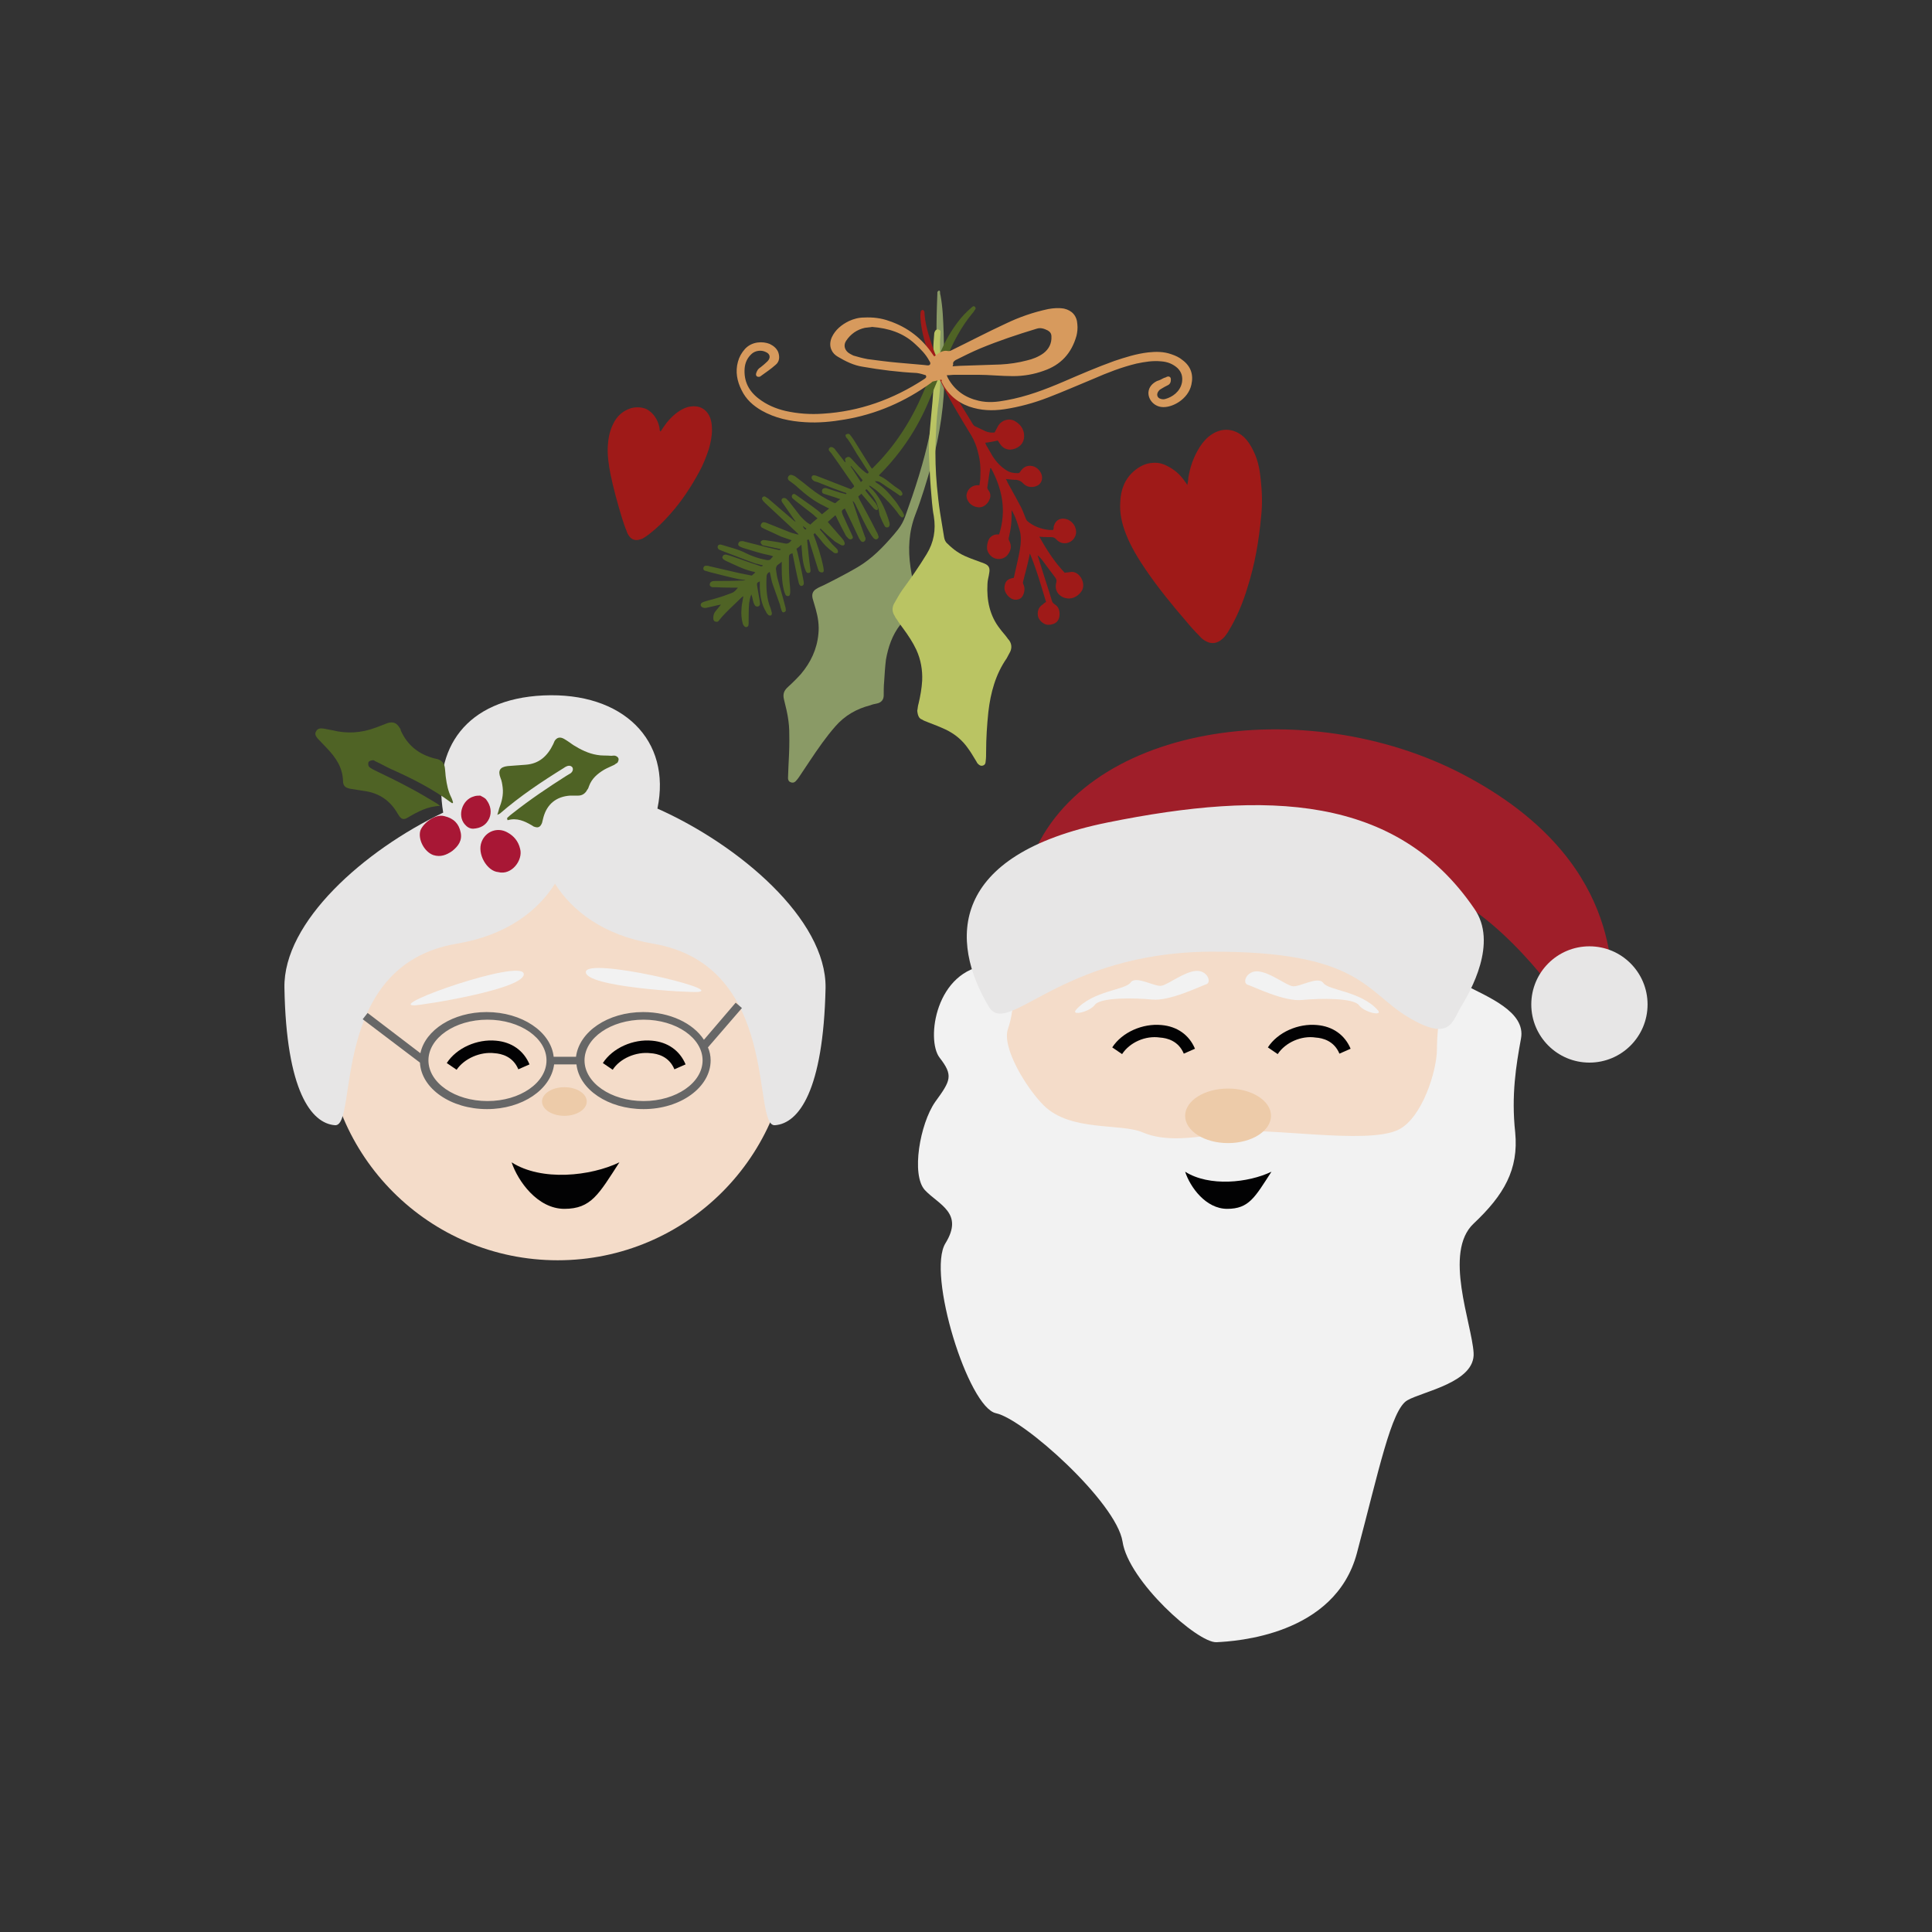
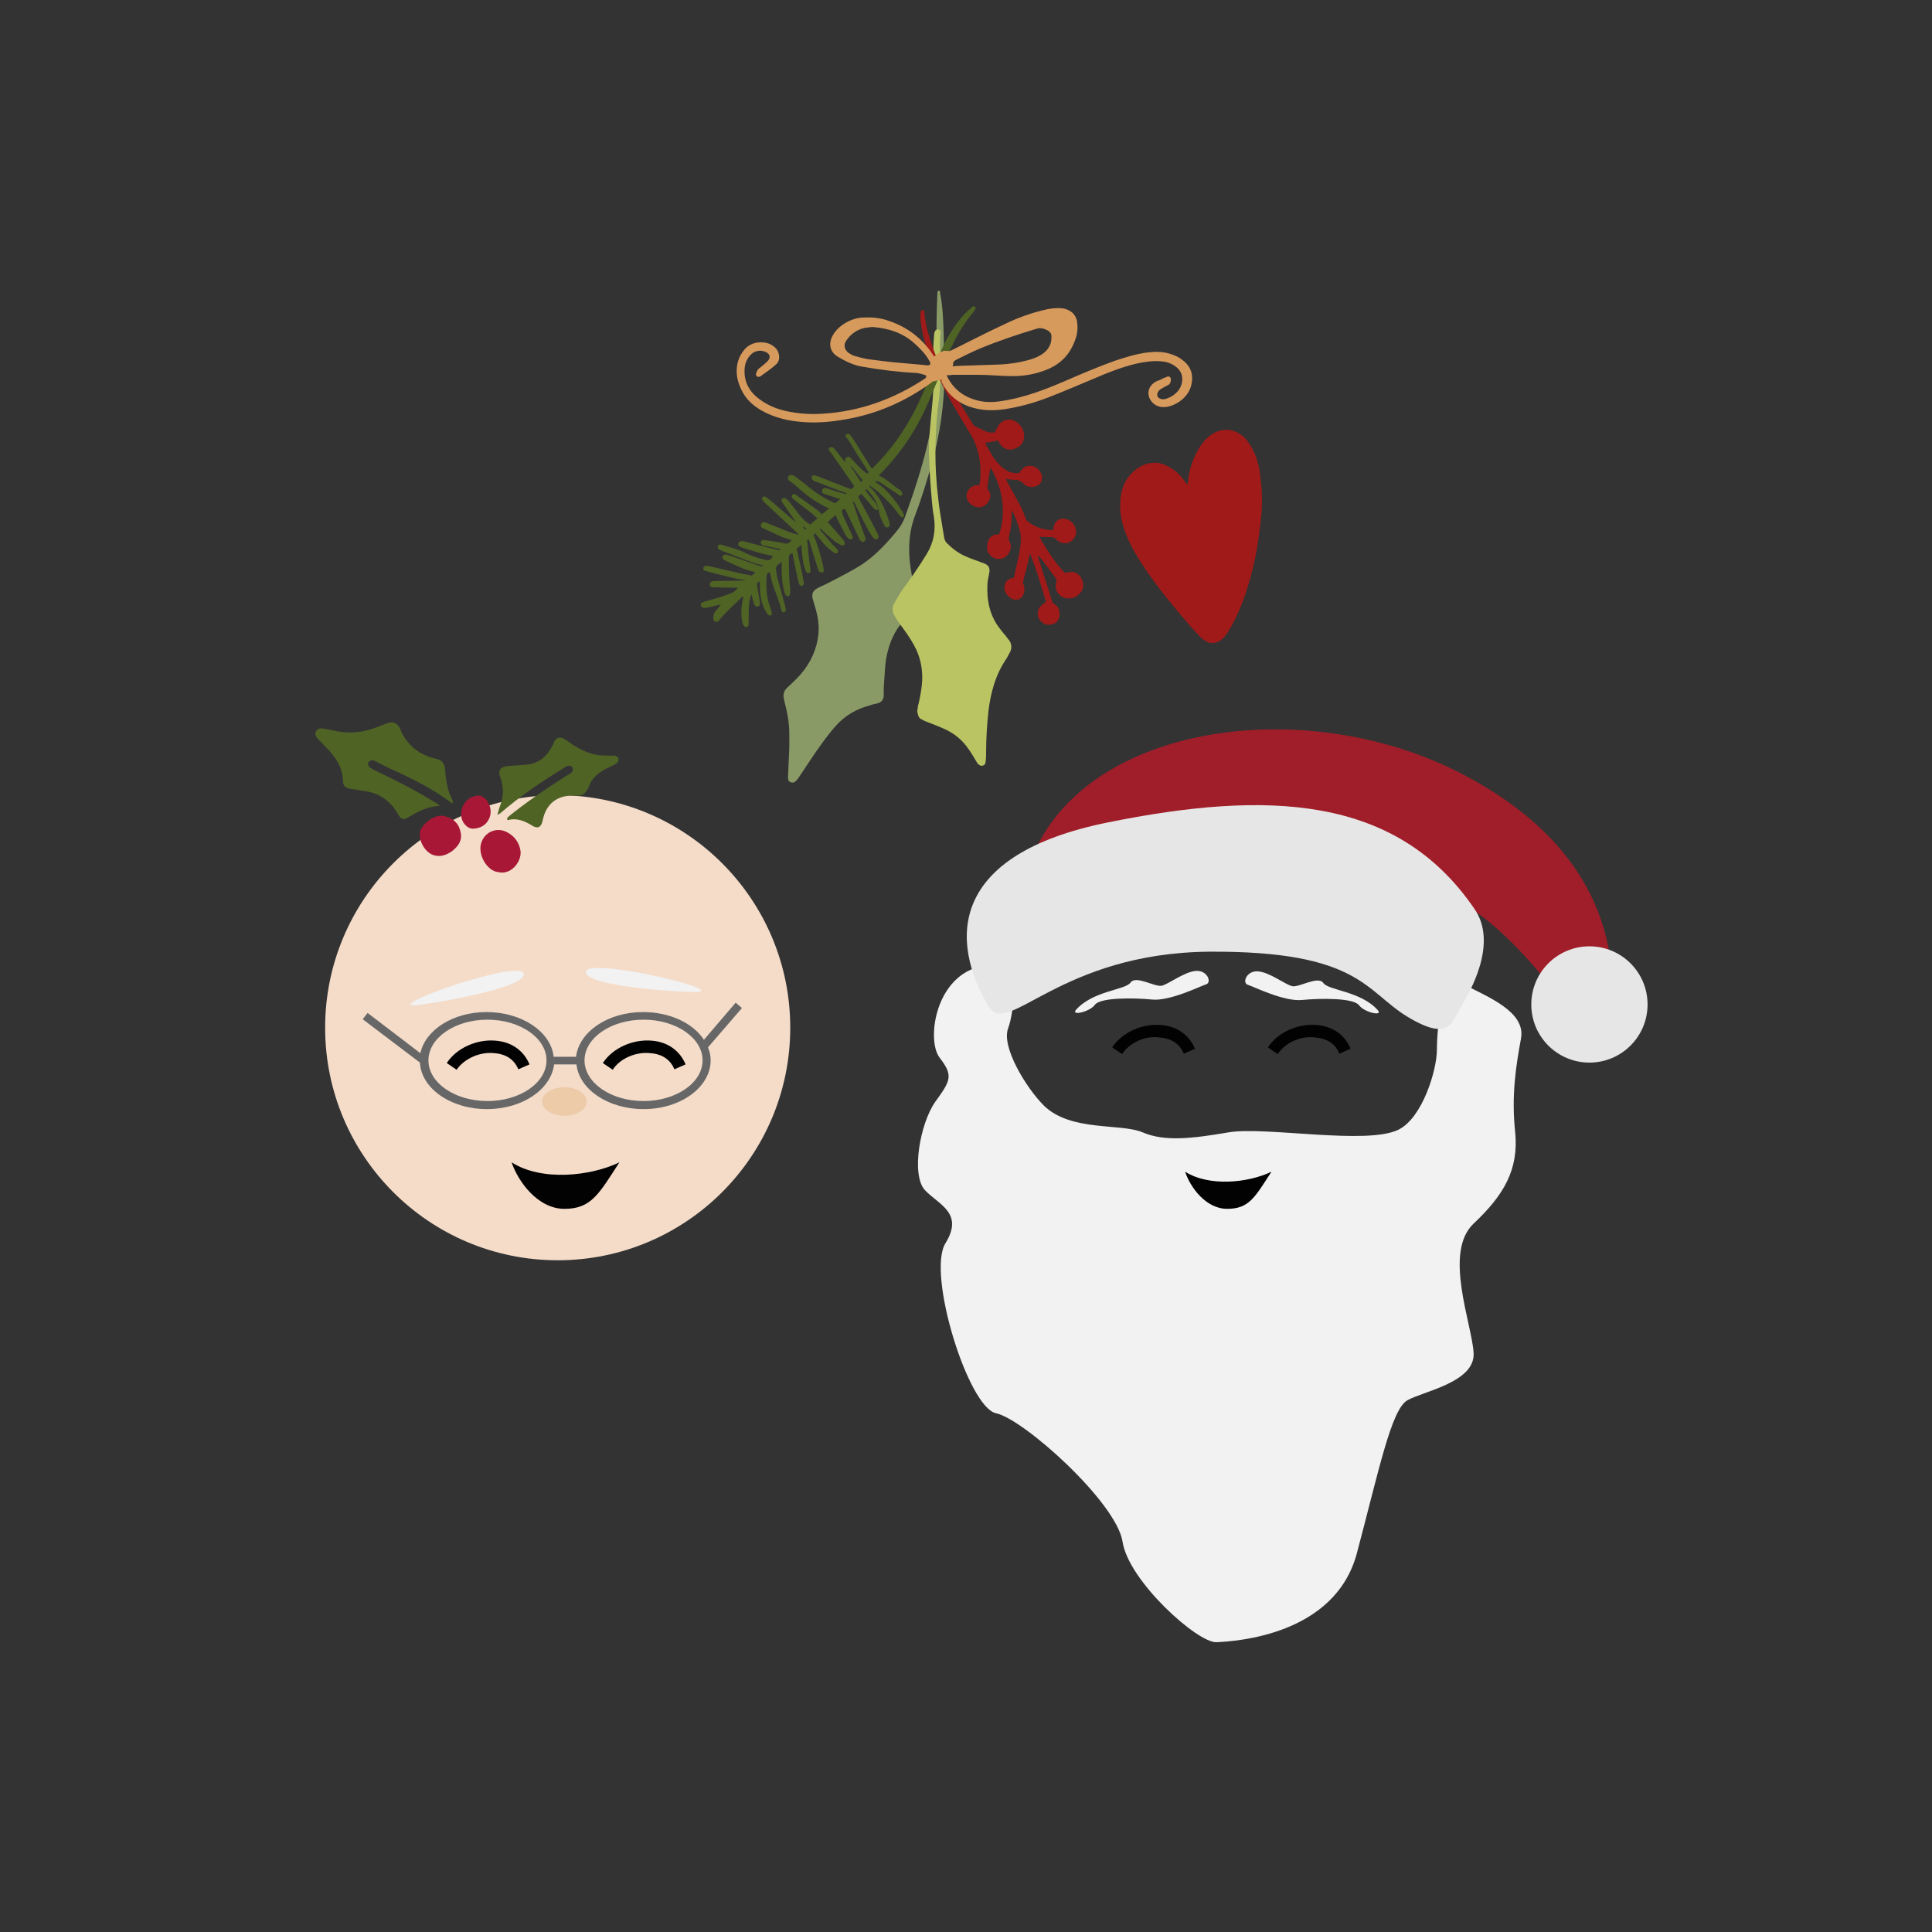
<svg xmlns="http://www.w3.org/2000/svg" id="Calque_1" x="0px" y="0px" viewBox="0 0 432 432" style="enable-background:new 0 0 432 432;" xml:space="preserve">
  <rect x="0" y="0" width="432" height="432" fill="#333333" stroke="none" />
  <style type="text/css"> .st0{fill:#066938;} .st1{fill:#9F1E29;} .st2{fill:#571419;} .st3{fill:none;} .st4{fill:#C68448;} .st5{fill:#8C633A;} .st6{fill:#D79A5D;} .st7{fill:#A5C0DF;} .st8{fill:#36502D;} .st9{fill:#C8261D;} .st10{fill:#808181;} .st11{fill:#519C37;} .st12{fill:#FCEE69;} .st13{fill:#EC8C37;} .st14{fill:#5877B1;} .st15{fill:#7B1523;} .st16{fill:#4F0D1C;} .st17{fill:#BF333D;} .st18{fill:#E7373D;} .st19{fill:#972021;} .st20{fill:#F2F2F2;} .st21{fill:#F3D4AA;} .st22{fill:#A67D52;} .st23{fill:#B59063;} .st24{fill:#020203;} .st25{fill:#FFFFFF;} .st26{fill:#E7E6E6;} .st27{fill:#9A9999;} .st28{fill:#B4B4B4;} .st29{fill:#C9913E;} .st30{fill:#D6A14D;} .st31{fill:#E2A1BC;} .st32{fill:#C1292E;} .st33{fill:#82171C;} .st34{fill:#CDCCCC;} .st35{fill:#D06C5D;} .st36{fill:#79986F;} .st37{fill:#DAA405;} .st38{fill:#EDCBA9;} .st39{fill:#405045;} .st40{fill:#8B2F2F;} .st41{fill:#1D2E1C;} .st42{fill:#D4BB78;} .st43{fill:#3C1014;} .st44{fill:#731633;} .st45{fill:#3F0D26;} .st46{fill:#E3EBF8;} .st47{fill:#D2DFEF;} .st48{fill:#B88E5C;} .st49{fill:#A81735;} .st50{fill:#4AA8A8;} .st51{fill:#94B947;} .st52{fill:#A8C4D3;} .st53{fill:#9F1A18;} .st54{fill:#4F6325;} .st55{fill:#BAC463;} .st56{fill:#8C694B;} .st57{fill:#8A9A66;} .st58{fill:#DDDDC3;} .st59{fill:#3F668A;} .st60{fill:#1B1B1B;} .st61{fill:#FFF0BA;} .st62{fill:#C69C6C;} .st63{fill:#603914;} .st64{fill:#114923;} .st65{fill:#961F27;} .st66{fill:#BB870E;} .st67{fill:#C51720;} .st68{fill:#449494;} .st69{fill:#417675;} .st70{fill:#ABCFAF;} .st71{fill:#66B2B0;} .st72{fill:#F9B03D;} .st73{fill:#754D24;} .st74{fill:#F6F6F6;} .st75{fill:#BA181A;} .st76{fill:#AD191C;} .st77{fill:#161515;} .st78{fill:#1E1E1C;} .st79{fill:#0E472B;} .st80{fill:#D3C29D;} .st81{fill:#CC2717;} .st82{fill:#A81916;} .st83{fill:#805129;} .st84{fill:#F39323;} .st85{fill:#B56B20;} .st86{fill:#E52629;} .st87{fill:#7B9EC7;} .st88{fill:#48515A;} .st89{fill:#DED3C6;} .st90{fill:#3B444E;} .st91{fill:#6189B1;} .st92{fill:#97B8D7;} .st93{fill:#715038;} .st94{fill:#A3282E;} .st95{fill:#110506;} .st96{fill:#F3E4D4;} .st97{fill:#F4DCC9;} .st98{fill:#676767;} .st99{fill:#E0EDF3;} .st100{fill:#90443F;} .st101{fill:#989389;} .st102{fill:#F0DABE;} .st103{fill:#4F382A;} .st104{fill:#009245;} .st105{fill:#064928;} </style>
  <g>
    <g>
      <g>
        <g>
-           <circle class="st97" cx="273.1" cy="234.5" r="52" />
          <path class="st20" d="M221.1,215.8c-11.9,1-14.1,16.7-11,20.7s2.5,5.1-1,9.9c-3.4,4.9-5.4,16.3-2.3,19.7 c3.1,3.3,8.8,5.1,4.6,11.9c-4.2,6.8,5.1,36.7,11.3,38c6.2,1.3,26.9,19.9,28.3,28.7c1.3,8.8,16.8,22.7,21,22.5 c4.2-0.2,26.5-1.5,31.4-19.9s7.7-32.2,11.3-34.2c3.5-2,15.2-4,14.8-10.6c-0.4-6.6-6.8-22.5,0-28.9c6.8-6.4,10.1-12.1,9.3-20.4 c-0.9-8.3,0.2-15,1.3-21c1.1-6-7.5-9.3-12.6-12c-5.1-2.7-6.2,9.6-6.2,14.4c0,4.8-3.3,15.4-8.6,18c-7.1,3.5-29.8-0.8-38,0.6 c-8.2,1.4-14.3,2.1-19.2,0c-4.9-2.1-16.1-0.1-22.1-6c-4-4-9.5-13.1-8-17.2C226.9,225.8,228.1,215.2,221.1,215.8z" />
          <g>
            <g>
              <g>
                <path class="st24" d="M250.9,235.7l-2.2-1.5c2.2-3.4,6.8-5.4,11-5c3.5,0.3,6.2,2.2,7.5,5.3l-2.5,1.1 c-1.2-2.9-3.8-3.5-5.3-3.6C256.1,231.5,252.6,233.1,250.9,235.7z" />
              </g>
              <g>
                <path class="st24" d="M285.7,235.7l-2.2-1.5c2.2-3.4,6.8-5.4,11-5c3.5,0.3,6.2,2.2,7.5,5.3l-2.5,1.1 c-1.2-2.9-3.8-3.5-5.3-3.6C291,231.5,287.4,233.1,285.7,235.7z" />
              </g>
            </g>
-             <ellipse class="st38" cx="274.6" cy="249.5" rx="9.6" ry="6.1" />
            <path class="st24" d="M265,262c5.4,3.4,14.1,2.5,19.3,0c-3.7,5.7-5,8.3-9.9,8.3C269.6,270.3,266.1,265.4,265,262z" />
            <g>
              <path class="st20" d="M240.6,225.8c3.8-4.3,11-4.4,12.2-6.1c1.2-1.7,5.5,1.1,7,0.7c1.6-0.4,5-3.1,7.6-3.3s3.6,2.6,2.3,3 s-8.1,3.8-12.1,3.4c-4.1-0.4-11.6-0.5-12.8,1.2C243.6,226.3,239.4,227.2,240.6,225.8z" />
              <path class="st20" d="M308.1,225.9c-3.8-4.3-11-4.4-12.2-6.1c-1.2-1.7-5.5,1.1-7,0.7c-1.6-0.4-5-3.1-7.6-3.3s-3.6,2.6-2.3,3 c1.3,0.4,8.1,3.8,12.1,3.4c4.1-0.4,11.6-0.5,12.8,1.2C305.1,226.4,309.3,227.3,308.1,225.9z" />
            </g>
          </g>
        </g>
        <g>
          <path class="st1" d="M230.1,193.5c10.9-31.6,61.7-39,97.3-20.2s32.7,44.9,33.4,50.4c-4.2,5.2-3.5,14.4-8.8,4.8 c-5.3-9.6-20.8-27.4-31.9-29.4C309,197,230.1,193.5,230.1,193.5z" />
          <path class="st26" d="M221.1,225.1c-8.8-14.7-9-34,26.6-41.2s64.5-6.2,81.9,19.2c5.5,7.7-0.9,18.7-2.9,22c-2,3.3-2.4,8-11.9,2.3 c-9.5-5.7-10.8-14.8-44.4-14.6C236.9,213.1,225.3,232.1,221.1,225.1z" />
          <circle class="st26" cx="355.4" cy="224.6" r="13" />
        </g>
      </g>
      <g>
        <circle class="st97" cx="124.7" cy="229.8" r="52" />
-         <path class="st26" d="M147,180.8c3.2-15.3-7.7-26.1-25.5-25.3c-17.3,0.8-24.8,11.9-22.4,26.2c-17.6,8.4-35.8,24.4-35.5,39.2 c0.4,23,6,30.3,11.3,30.7c5.3,0.4-1.5-35.8,27.3-40.6c11.2-1.9,18.1-7.4,21.9-13.4c3.8,6,10.7,11.5,21.9,13.4 c28.8,4.9,22,41.1,27.3,40.6c5.3-0.4,10.8-7.7,11.3-30.7C184.8,205.5,165.2,188.9,147,180.8z" />
        <g>
          <ellipse class="st38" cx="126.2" cy="246.3" rx="5" ry="3.2" />
          <g>
            <path class="st20" d="M92.6,224.8c-5.9,0,23.8-10.4,24.5-7.1C117.8,221.1,94.3,224.8,92.6,224.8z" />
            <path class="st20" d="M156.1,221.8c5.8-0.6-24.8-7.8-25.1-4.5C130.7,220.7,154.3,222,156.1,221.8z" />
          </g>
          <g>
            <g>
              <path class="st24" d="M102.1,239.2l-2.2-1.5c2.2-3.4,6.8-5.4,11-5c3.5,0.3,6.2,2.2,7.5,5.3l-2.5,1.1c-1.2-2.9-3.8-3.5-5.3-3.6 C107.4,235.1,103.8,236.7,102.1,239.2z" />
            </g>
            <g>
              <path class="st24" d="M137,239.2l-2.2-1.5c2.2-3.4,6.8-5.4,11-5c3.5,0.3,6.2,2.2,7.5,5.3l-2.5,1.1c-1.2-2.9-3.8-3.5-5.3-3.6 C142.2,235.1,138.6,236.7,137,239.2z" />
            </g>
          </g>
          <path class="st98" d="M165.9,225.4l-1.4-1.2l-7.1,8.3c-2.4-3.7-7.6-6.2-13.6-6.2c-7.9,0-14.3,4.4-15,10h-5 c-0.6-5.6-7.1-10-15-10c-7.5,0-13.7,4-14.8,9.2l-11.8-9l-1.1,1.4l12.8,9.7c0.3,5.8,6.9,10.4,15,10.4c7.9,0,14.3-4.4,15-10h5 c0.6,5.6,7.1,10,15,10c8.3,0,15-4.9,15-10.9c0-1-0.2-2-0.6-2.9L165.9,225.4z M109,246.2c-7.3,0-13.2-4.1-13.2-9.1 s5.9-9.1,13.2-9.1c7.3,0,13.2,4.1,13.2,9.1S116.3,246.2,109,246.2z M143.9,246.2c-7.3,0-13.2-4.1-13.2-9.1s5.9-9.1,13.2-9.1 c7.3,0,13.2,4.1,13.2,9.1S151.2,246.2,143.9,246.2z" />
          <path class="st24" d="M114.4,259.9c6.7,4.3,17.7,3.1,24.1,0c-4.6,7.1-6.3,10.4-12.3,10.4S115.8,264.1,114.4,259.9z" />
        </g>
        <g>
          <g>
            <g>
              <path class="st54" d="M101.1,179.6c-0.1-0.1-0.2-0.1-0.3-0.2c-4.2-3.1-8.8-5.4-13.5-7.5c-1.1-0.5-2.1-1.1-3.2-1.6 c-0.3-0.1-0.5-0.4-0.8-0.3c-0.3,0-0.8,0.2-0.9,0.4c-0.1,0.2-0.1,0.8,0.1,1c0.2,0.3,0.7,0.5,1,0.7c2.7,1.3,5.4,2.6,8,4 c2.1,1.1,4.1,2.3,6.1,3.5c0.2,0.1,0.4,0.3,0.8,0.6c-2.8,0.1-5,1.3-7.2,2.6c-1,0.6-1.5,0.4-2.1-0.6c-0.1-0.1-0.1-0.2-0.2-0.3 c-1.6-2.8-4-4.5-7.2-5c-1.1-0.2-2.1-0.3-3.2-0.5c-1.2-0.2-1.8-0.6-1.8-1.8c-0.1-3-1.6-5.2-3.6-7.3c-0.7-0.7-1.4-1.5-2.1-2.2 c-0.4-0.5-0.7-1-0.3-1.6c0.3-0.6,0.9-0.7,1.6-0.6c0.7,0.1,1.4,0.3,2.1,0.4c3.2,0.8,6.4,0.6,9.6-0.6c0.9-0.3,1.8-0.7,2.6-1 c1.3-0.4,2.1-0.1,2.8,1.1c0.1,0.1,0.2,0.3,0.2,0.5c1.5,3.4,4.1,5.4,7.6,6.3c0.2,0,0.3,0.1,0.5,0.1c1.1,0.3,1.7,1,1.8,2.2 c0.1,0.7,0.1,1.4,0.2,2c0.2,1.5,0.5,3,1.2,4.4c0.2,0.4,0.3,0.8,0.4,1.1C101.3,179.5,101.2,179.6,101.1,179.6z" />
            </g>
            <path class="st54" d="M113.4,182.9c0.4-0.4,0.9-0.8,1.3-1.1c3.8-3,7.8-5.7,11.9-8.3c0.3-0.2,0.7-0.4,1-0.6 c0.5-0.4,0.6-0.9,0.4-1.3c-0.3-0.4-0.8-0.5-1.4-0.2c-0.2,0.1-0.4,0.2-0.5,0.3c-5,3.1-9.8,6.3-14.3,10.2 c-0.1,0.1-0.2,0.1-0.6,0.3c0.2-0.6,0.3-1,0.4-1.4c0.6-1.5,1-3.1,0.8-4.7c-0.1-0.8-0.2-1.5-0.5-2.2c-0.6-1.6-0.1-2.4,1.6-2.6 c1.3-0.1,2.6-0.2,4-0.3c3-0.2,4.9-1.9,6.2-4.6c0.1-0.2,0.2-0.5,0.3-0.7c0.5-0.8,1.2-1,2.1-0.5c0.7,0.4,1.4,0.9,2.1,1.4 c1.6,1,3.4,1.9,5.3,2.2c1,0.2,2.1,0.1,3.2,0.2c0.3,0,0.6-0.1,0.9,0c0.3,0.1,0.6,0.3,0.7,0.6c0.1,0.3-0.1,0.7-0.2,0.9 c-0.2,0.2-0.5,0.3-0.7,0.5c-0.8,0.4-1.6,0.7-2.3,1.1c-1.5,0.9-2.8,2-3.4,3.7c-0.1,0.3-0.2,0.6-0.4,0.8c-0.4,0.8-1.1,1.3-2,1.3 c-0.6,0-1.2,0-1.8,0c-3.1,0.2-5.2,1.9-6,4.9c-0.1,0.4-0.2,0.8-0.3,1.2c-0.4,1-0.9,1.2-1.9,0.8c-0.1-0.1-0.2-0.1-0.3-0.2 c-1.7-1-3.4-1.8-5.5-1.2C113.4,183.2,113.4,183.1,113.4,182.9z" />
          </g>
          <g>
            <path class="st49" d="M111.4,195c-2.5-0.2-4.8-4.1-3.7-6.8c0.9-2.3,3.5-3.3,5.7-2.1c1.5,0.8,2.5,2,2.9,3.7 C117,192.3,114.4,195.8,111.4,195z" />
            <path class="st49" d="M99.4,182.5c2.1,0.5,3.2,1.7,3.6,3.6c0.4,1.8-0.5,3.1-1.9,4.2c-1.3,0.9-2.6,1.4-4.2,0.9 c-2-0.7-3.5-3.5-2.9-5.5C94.6,184.1,97.3,181.9,99.4,182.5z" />
            <path class="st49" d="M107.4,177.9c0.5,0.3,1.1,0.5,1.4,1c0.9,1.2,1.2,2.7,0.6,4.1c-0.7,1.5-1.9,2.2-3.6,2.3 c-0.8,0-1.4-0.4-1.9-1c-1.7-2-0.5-5.5,2-6.2C106.4,177.9,106.9,177.9,107.4,177.9z" />
          </g>
        </g>
      </g>
    </g>
    <g>
      <g>
        <path class="st53" d="M265.5,108.4c0.1-0.5,0.2-1,0.2-1.5c0.4-2.5,1.2-4.8,2.6-7c0.7-1.1,1.6-2.1,2.7-2.8c2.3-1.5,4.9-1.3,7,0.5 c1.1,1,1.8,2.2,2.4,3.5c0.9,1.9,1.3,4,1.5,6.1c0.3,2.7,0.4,5.5,0.1,8.2c-0.5,5.5-1.4,10.8-3.1,16.1c-0.9,3-2.1,5.9-3.6,8.6 c-0.4,0.6-0.7,1.3-1.2,1.9c-0.3,0.5-0.8,0.9-1.2,1.2c-1,0.7-2.1,0.8-3.2,0.2c-0.6-0.3-1.1-0.7-1.5-1.2c-1-1-2-2.1-2.9-3.2 c-3.2-3.7-6.3-7.5-9.1-11.6c-1.7-2.5-3.3-5.1-4.4-7.9c-0.9-2.3-1.5-4.7-1.3-7.3c0.1-2.7,1-5.1,3.1-6.9c1.2-1,2.5-1.7,4.1-1.8 c1.1-0.1,2.1,0.1,3.1,0.6c1.7,0.8,3.1,2,4.1,3.5c0.1,0.1,0.2,0.3,0.3,0.4c0.1,0.1,0.1,0.2,0.2,0.3 C265.4,108.4,265.5,108.4,265.5,108.4z" />
-         <path class="st53" d="M147.7,96.5c0.2-0.3,0.4-0.6,0.6-0.9c1-1.5,2.1-2.7,3.6-3.7c0.8-0.5,1.6-0.9,2.5-1c1.9-0.3,3.5,0.5,4.3,2.3 c0.4,0.9,0.5,1.9,0.5,2.9c0,1.5-0.3,2.9-0.7,4.3c-0.6,1.8-1.3,3.6-2.2,5.2c-1.8,3.3-3.9,6.5-6.4,9.3c-1.4,1.6-2.9,3.1-4.7,4.5 c-0.4,0.3-0.8,0.6-1.3,0.9c-0.3,0.2-0.7,0.3-1.1,0.4c-0.8,0.2-1.6-0.1-2.1-0.8c-0.3-0.4-0.5-0.8-0.6-1.2c-0.4-0.9-0.7-1.9-1-2.8 c-1-3.3-1.9-6.5-2.6-9.9c-0.4-2.1-0.7-4.1-0.6-6.2c0.1-1.7,0.4-3.4,1.2-5c0.8-1.7,2.1-2.9,3.9-3.5c1-0.3,2.1-0.3,3.1,0 c0.7,0.2,1.3,0.7,1.8,1.2c0.9,1,1.4,2.1,1.6,3.4c0,0.1,0,0.2,0,0.3C147.6,96.3,147.6,96.4,147.7,96.5 C147.6,96.5,147.7,96.5,147.7,96.5z" />
      </g>
      <path class="st57" d="M211,74.4c0.1,2.9,0.1,5.9,0.2,8.8c0,7-1,13.9-2.9,20.7c-1.1,3.7-2.2,7.5-3.6,11.1 c-1.5,3.9-1.7,7.8-1.1,11.9c0.3,1.8,0.6,3.7,0.9,5.5c0.1,0.5,0.2,1,0.4,1.5c0.2,0.7,0.1,1.4-0.4,2c-0.3,0.4-0.7,0.9-1.1,1.3 c-0.7,0.8-1.4,1.6-2.1,2.5c-1.8,2.3-2.7,5-3.2,7.8c-0.2,1.6-0.3,3.3-0.4,4.9c-0.1,1-0.1,2-0.1,3.1c0,0.9-0.5,1.6-1.5,1.8 c-0.5,0.1-1,0.2-1.5,0.4c-3.1,0.8-5.7,2.3-7.8,4.7c-2.1,2.4-3.9,5-5.7,7.7c-0.8,1.2-1.6,2.4-2.4,3.6c-0.2,0.3-0.5,0.7-0.8,1 c-0.3,0.3-0.7,0.4-1.1,0.2c-0.4-0.1-0.6-0.5-0.6-0.9c0-0.9,0.1-1.7,0.1-2.6c0.1-1.9,0.2-3.8,0.2-5.8c0-1.5,0-3-0.2-4.4 c-0.2-1.6-0.6-3.2-1-4.8c-0.3-1.2,0-2,0.9-2.8c1-0.9,2-1.9,2.9-2.9c2.2-2.6,3.6-5.6,3.9-9c0.2-1.9-0.1-3.7-0.6-5.5 c-0.2-0.8-0.5-1.6-0.7-2.4c-0.2-0.9,0-1.6,0.8-2.1c0.6-0.4,1.2-0.6,1.8-0.9c2.6-1.3,5.1-2.6,7.5-4c3.2-1.9,5.7-4.5,8.1-7.3 c0.3-0.4,0.6-0.7,0.9-1.1c0.7-0.9,1.2-1.8,1.6-2.9c2.2-6.1,4.2-12.2,5.5-18.5c0.8-3.9,1.3-7.8,1.4-11.7c0.1-2.8,0.1-5.6,0.1-8.4 c0-2.8,0-5.7,0.1-8.5c0-0.9,0.1-1.9,0.1-2.8c0-0.1,0-0.2,0-0.3c0.1-0.1,0.2-0.3,0.3-0.3c0.2-0.1,0.3,0.1,0.3,0.3 c0,0.2,0,0.5,0.1,0.7C210.8,68.7,210.9,71.5,211,74.4C211,74.4,211,74.4,211,74.4z" />
      <path class="st55" d="M205.1,158.9c0.1-0.3,0.1-1,0.3-1.6c0.4-1.7,0.7-3.4,0.8-5.1c0.1-2.4-0.3-4.7-1.3-6.9 c-0.8-1.7-1.8-3.2-2.9-4.7c-0.5-0.7-1-1.3-1.4-2c-0.2-0.3-0.4-0.5-0.5-0.8c-0.6-0.9-0.7-1.8-0.2-2.8c0.6-1,1.1-2,1.8-3 c1.9-2.6,3.8-5.3,5.5-8.1c1.6-2.6,2.1-5.4,1.6-8.5c-0.2-1-0.3-2-0.4-3c-0.2-2.3-0.4-4.6-0.5-6.9c-0.1-1.9-0.2-3.8-0.2-5.6 c0-1.5,0.2-3,0.3-4.6c0.3-3.7,0.8-7.4,0.8-11.2c0-2-0.1-4-0.1-6c0-1.2,0.1-2.3,0.2-3.5c0-0.2,0.1-0.4,0.2-0.6 c0.2-0.3,0.4-0.4,0.8-0.3c0.3,0.1,0.5,0.3,0.4,0.7c-0.2,2.2-0.1,4.4,0,6.6c0.1,3.4-0.1,6.9-0.6,10.3c-0.3,2.5-0.4,5-0.5,7.5 c-0.1,3.3,0,6.6,0.3,9.9c0.2,2,0.4,4,0.7,5.9c0.3,1.8,0.6,3.7,0.9,5.5c0.1,0.6,0.3,1.1,0.8,1.5c1.3,1.3,2.7,2.3,4.5,3 c0.9,0.4,1.9,0.7,2.9,1.1c0.3,0.1,0.6,0.2,0.8,0.3c1,0.4,1.3,1,1.1,2.1c-0.1,0.8-0.4,1.7-0.4,2.5c-0.2,3.6,0.5,7.1,2.8,10 c0.5,0.7,1.1,1.3,1.6,2c0.1,0.2,0.3,0.4,0.4,0.5c0.6,0.8,0.7,1.7,0.3,2.6c-0.3,0.5-0.5,1-0.8,1.5c-2.5,3.6-3.6,7.7-4.1,12 c-0.3,2.9-0.5,5.9-0.5,8.9c0,0.7,0,1.4-0.1,2.1c0,0.5-0.2,0.9-0.7,1c-0.4,0.1-0.8-0.1-1.2-0.6c-0.1-0.2-0.2-0.4-0.4-0.7 c-0.5-0.8-1-1.7-1.6-2.5c-1.3-1.9-3-3.3-5.1-4.3c-1.3-0.6-2.6-1.1-3.9-1.6c-0.4-0.2-0.9-0.3-1.3-0.6 C205.5,160.7,205.2,160,205.1,158.9z" />
      <path class="st54" d="M193.8,109.4c-0.3,0.1-0.4,0.2-0.2,0.4c0.2,0.3,0.5,0.6,0.7,0.9c0.5,0.6,1,1.2,1.5,1.8 c0.2,0.3,0.4,0.7,0.5,1.1c0,0.1,0,0.4-0.1,0.4c-0.1,0.1-0.3,0-0.4,0c-0.1-0.1-0.3-0.2-0.4-0.3c-0.9-1.1-1.9-2.2-2.8-3.3 c-0.2,0.2-0.4,0.4-0.7,0.6c0.1,0.3,0.2,0.5,0.3,0.7c1.3,2.4,2.6,4.8,3.8,7.2c0.2,0.3,0.3,0.6,0.4,0.9c0.1,0.2,0.1,0.5-0.2,0.7 c-0.3,0.2-0.5,0.1-0.8-0.1c-0.2-0.2-0.4-0.5-0.6-0.8c-1.3-2-2.2-4.2-3.3-6.3c-0.2-0.5-0.4-0.9-0.8-1.3c0,0.2,0,0.3,0.1,0.5 c0.4,1.1,0.7,2.2,1.1,3.3c0.5,1.4,1,2.8,1.5,4.2c0,0.1,0.1,0.1,0.1,0.2c0.1,0.4,0,0.7-0.3,0.9c-0.3,0.2-0.7,0-0.9-0.4 c-0.1-0.1-0.1-0.2-0.2-0.3c-1-2.2-2.1-4.4-3.1-6.5c0-0.1-0.1-0.2-0.1-0.2c-0.7,0.4-0.8,0.5-0.5,1.3c0.7,1.6,1.4,3.1,2.1,4.6 c0,0.1,0.1,0.2,0.1,0.2c0.1,0.3,0.2,0.5-0.1,0.7c-0.3,0.2-0.6,0.1-0.8-0.1c-0.3-0.3-0.6-0.6-0.7-0.9c-0.6-1.1-1.2-2.3-1.8-3.5 c-0.1-0.2-0.2-0.5-0.4-0.8c-0.6,0.5-1.1,1-1.7,1.5c0.2,0.2,0.3,0.4,0.5,0.6c0.9,1,1.8,2.1,2.7,3.1c0.2,0.2,0.4,0.5,0.5,0.8 c0.1,0.2,0.1,0.5,0,0.6c-0.1,0.2-0.4,0.2-0.7,0.1c-0.5-0.3-1.1-0.6-1.5-0.9c-1.1-0.9-2.1-1.8-3.1-2.8c-0.3,0.1-0.1,0.3,0,0.4 c0.9,1,1.7,2.1,2.6,3.1c0.3,0.3,0.6,0.6,0.9,0.9c0.1,0.1,0.3,0.3,0.3,0.4c0.1,0.2,0.1,0.4,0,0.6c-0.1,0.1-0.4,0.1-0.6,0.1 c-0.2-0.1-0.4-0.2-0.6-0.4c-1-0.7-1.9-1.6-2.7-2.7c-0.4-0.5-0.8-0.9-1.2-1.4c-0.1,0.1-0.2,0.2-0.3,0.3c0.9,2.4,1.7,4.8,2.2,7.3 c0,0.2,0.1,0.5,0.1,0.7c0,0.3-0.1,0.5-0.4,0.5c-0.2,0-0.5-0.1-0.6-0.2c-0.2-0.2-0.2-0.4-0.3-0.6c-0.6-1.8-1.1-3.6-1.7-5.4 c-0.1-0.4-0.2-0.8-0.4-1.2c-0.3,0.1-0.4,0.2-0.3,0.4c0.2,2.1,0.4,4.1,0.7,6.2c0.1,0.6,0,0.9-0.4,0.9c-0.3,0.1-0.5-0.1-0.7-0.6 c-0.4-1-0.6-2.1-0.7-3.2c-0.1-0.8-0.1-1.6-0.2-2.5c-0.4,0.4-0.7,0.6-1.1,0.9c0.1,0.3,0.1,0.5,0.2,0.7c0.5,2.2,1,4.4,1.4,6.6 c0.1,0.6,0,0.9-0.4,1c-0.3,0.1-0.6-0.2-0.7-0.7c-0.5-2-0.9-4.1-1.3-6.1c0-0.2-0.1-0.3-0.1-0.5c-0.7,0.2-0.8,0.4-0.8,1.1 c0,1.5,0,3,0.1,4.5c0,0.9,0.2,1.8,0.2,2.8c0,0.3,0,0.6-0.1,0.9c0,0.1-0.2,0.3-0.4,0.3c-0.1,0-0.4-0.1-0.5-0.2 c-0.1-0.2-0.2-0.5-0.3-0.7c-0.5-1.7-0.6-3.5-0.6-5.3c0-0.5,0-0.9,0-1.5c-0.4,0.4-0.8,0.6-1.1,0.9c-0.1,0.2-0.2,0.5-0.2,0.7 c0.1,0.8,0.2,1.6,0.4,2.3c0.5,1.9,1.1,3.8,1.6,5.8c0.1,0.3,0.2,0.7,0.2,1c0.1,0.3-0.1,0.5-0.4,0.6c-0.3,0.1-0.4-0.1-0.5-0.3 c-0.2-0.5-0.3-0.9-0.4-1.4c-0.5-1.5-1.1-3-1.6-4.5c-0.3-0.8-0.4-1.7-0.6-2.5c0-0.1-0.1-0.2-0.1-0.3c-0.5,0.2-0.7,0.6-0.7,1.2 c-0.1,2.4,0,4.7,0.9,6.9c0.1,0.3,0.2,0.7,0.3,1.1c0,0.2-0.1,0.5-0.2,0.5c-0.2,0.1-0.5,0-0.6-0.1c-0.2-0.2-0.4-0.4-0.5-0.7 c-1-1.6-1.3-3.4-1.4-5.3c0-0.5,0-1,0-1.5c-0.6,0.3-0.7,0.3-0.6,1c0.2,1.2,0.4,2.3,0.6,3.5c0,0,0,0,0,0.1c0.1,0.6,0,0.9-0.4,1 c-0.4,0.1-0.7-0.1-0.9-0.6c-0.2-0.5-0.3-1-0.4-1.5c-0.1-0.2-0.1-0.4-0.2-0.6c-0.3,0.7-0.4,1.4-0.5,2.1c-0.1,1.4-0.1,2.9-0.1,4.3 c0,0.6-0.1,0.8-0.4,0.9c-0.4,0.1-0.7-0.2-0.9-0.7c-0.3-1.1-0.4-2.2-0.3-3.3c0-0.7,0.2-1.5,0.3-2.2c0-0.2,0.1-0.3,0.1-0.7 c-0.3,0.2-0.5,0.4-0.6,0.5c-1.6,1.6-3.4,3.1-4.8,4.9c-0.2,0.3-0.4,0.4-0.8,0.3c-0.4-0.1-0.5-0.4-0.5-0.8c0-0.5,0.1-1,0.4-1.4 c0.4-0.5,0.8-1,1.3-1.6c-0.3,0-0.4,0.1-0.6,0.1c-0.9,0.2-1.7,0.4-2.6,0.6c-0.2,0-0.4,0.1-0.6,0c-0.3,0-0.6-0.2-0.7-0.5 c-0.1-0.3,0.1-0.6,0.4-0.7c0.1-0.1,0.3-0.1,0.5-0.2c0.9-0.3,1.9-0.5,2.8-0.8c1.1-0.3,2.1-0.7,3.2-1.1c0.6-0.2,1-0.7,1.4-1.2 c-1.7,0-3.3,0-4.9-0.1c-0.3,0-0.5,0-0.8,0c-0.4-0.1-0.6-0.3-0.6-0.6c0-0.3,0.2-0.6,0.5-0.7c0.3-0.1,0.6-0.1,0.9-0.1 c2,0,3.9,0,5.9-0.1c0.2,0,0.5,0,0.7-0.1c-0.5-0.1-1-0.1-1.5-0.2c-1.9-0.4-3.8-0.9-5.8-1.4c-0.4-0.1-0.8-0.2-1.1-0.3 c-0.2-0.1-0.4-0.1-0.7-0.2c-0.3-0.1-0.4-0.4-0.3-0.7c0.1-0.3,0.3-0.4,0.6-0.4c0.2,0,0.5,0,0.7,0.1c2.2,0.5,4.3,1,6.5,1.5 c1,0.2,1.9,0.4,3,0.6c0.2-0.2,0.5-0.4,0.8-0.7c-0.2-0.1-0.4-0.2-0.6-0.2c-2.1-0.5-4-1.5-6-2.4c-0.2-0.1-0.3-0.2-0.5-0.3 c-0.2-0.2-0.4-0.4-0.2-0.7c0.1-0.3,0.4-0.4,0.7-0.4c0.4,0.1,0.8,0.2,1.1,0.3c2.1,0.7,4.2,1.5,6.4,2.2c0.2,0.1,0.6,0.3,0.8-0.1 c-0.6-0.1-1.1-0.3-1.7-0.4c-0.8-0.3-1.6-0.6-2.4-0.9c-1.6-0.6-3.1-1.2-4.7-1.8c-0.3-0.1-0.7-0.3-1-0.4c-0.3-0.2-0.4-0.5-0.3-0.8 c0.1-0.3,0.4-0.4,0.8-0.3c1.9,0.6,3.8,1,5.5,1.9c1.4,0.7,2.9,1.2,4.5,1.5c0.5,0.1,0.9,0.1,1.2-0.4c0.1-0.1,0.3-0.3,0.4-0.4 c-0.2-0.1-0.4-0.1-0.6-0.2c-2.1-0.4-4.2-1.1-6.2-1.7c-0.2-0.1-0.5-0.2-0.7-0.3c-0.3-0.2-0.4-0.4-0.3-0.7c0.1-0.3,0.3-0.5,0.7-0.5 c0.2,0,0.5,0,0.7,0.1c1.7,0.4,3.4,0.9,5.1,1.3c0.9,0.2,1.8,0.4,2.6,0.6c0.1,0,0.3,0,0.4-0.2c-0.1,0-0.3-0.1-0.4-0.1 c-1.1-0.2-2.2-0.5-3.3-0.7c-0.2,0-0.5-0.1-0.6-0.3c-0.1-0.1-0.3-0.4-0.2-0.5c0-0.2,0.2-0.3,0.4-0.4c0.2-0.1,0.5,0,0.7,0 c1.4,0.2,2.8,0.4,4.2,0.7c0.8,0.2,1.2-0.2,1.6-0.7c-0.8-0.3-1.5-0.5-2.3-0.8c-1.3-0.6-2.6-1.2-3.9-1.8c-0.1-0.1-0.2-0.1-0.4-0.2 c-0.3-0.2-0.4-0.5-0.2-0.8c0.1-0.3,0.4-0.5,0.7-0.4c0.2,0,0.5,0.1,0.7,0.2c1.5,0.6,3,1.2,4.5,1.8c0.7,0.3,1.4,0.5,2.2,0.7 c0.1,0,0.1,0,0.3,0c-0.2-0.2-0.3-0.3-0.4-0.4c-2.4-2.2-4.8-4.5-7.2-6.7c-0.2-0.2-0.4-0.4-0.5-0.6c-0.1-0.2-0.2-0.4,0-0.6 c0.2-0.2,0.4-0.3,0.7-0.1c0.2,0.1,0.4,0.3,0.6,0.4c1.9,1.6,3.8,3.3,5.7,4.9c0.1,0.1,0.2,0.2,0.4,0.2c-0.1-0.1-0.2-0.3-0.3-0.4 c-0.9-1.3-1.8-2.6-2.7-3.9c-0.2-0.3-0.2-0.6,0-0.8c0.2-0.2,0.6-0.2,0.9,0c0.2,0.2,0.4,0.4,0.6,0.6c0.7,0.9,1.4,1.8,2.1,2.7 c0.5,0.7,1.1,1.3,1.8,1.9c0.2,0.2,0.6,0.4,0.9,0.6c0.5-0.5,1-0.9,1.6-1.4c-0.4-0.3-0.6-0.5-0.9-0.8c-1.3-1-2.6-2-4-3.1 c-0.2-0.2-0.5-0.4-0.7-0.6c-0.2-0.2-0.2-0.6,0-0.8c0.2-0.2,0.5-0.2,0.7,0c0.1,0.1,0.2,0.1,0.3,0.2c1.1,0.8,2.3,1.6,3.4,2.4 c0.7,0.5,1.5,1.1,2.2,1.8c0.5-0.4,1-0.8,1.6-1.3c-0.5-0.2-0.8-0.4-1.2-0.6c-2.1-1-3.9-2.4-5.7-4c-0.6-0.6-1.3-1.1-2-1.6 c-0.3-0.2-0.4-0.5-0.3-0.8c0.1-0.3,0.4-0.6,0.8-0.5c0.3,0.1,0.7,0.2,0.9,0.4c1.1,0.8,2.2,1.7,3.2,2.5c1.6,1.3,3.4,2.4,5.3,3.3 c0.1,0,0.2,0.1,0.4,0.1c0.3-0.3,0.7-0.6,1.1-0.9c-0.4-0.1-0.7-0.2-0.9-0.3c-0.9-0.3-1.9-0.6-2.8-0.9c-0.3-0.1-0.4-0.3-0.4-0.6 c0-0.3,0.1-0.5,0.4-0.6c0.2-0.1,0.5-0.1,0.7,0c0.9,0.3,1.9,0.6,2.8,0.9c0.5,0.1,1,0.3,1.5,0.4c0-0.1,0-0.1,0.1-0.2 c-0.2-0.1-0.3-0.2-0.5-0.2c-1.7-0.6-3.3-1.2-5-1.9c-0.5-0.2-0.9-0.4-1.4-0.5c-0.1,0-0.2-0.1-0.3-0.1c-0.5-0.3-0.7-0.6-0.6-1 c0.2-0.4,0.5-0.4,1.1-0.2c2.6,1,5.1,2,7.7,3c0.2-0.2,0.5-0.4,0.7-0.6c0-0.1-0.1-0.2-0.1-0.3c-1.6-2.2-3.1-4.5-4.7-6.7 c-0.2-0.3-0.4-0.6-0.7-0.9c-0.2-0.2-0.3-0.5,0-0.8c0.2-0.2,0.5-0.2,0.8,0c0.2,0.1,0.4,0.3,0.5,0.5c0.6,0.8,1.2,1.5,1.8,2.3 c0.1,0.2,0.3,0.4,0.5,0.5c0-0.1-0.1-0.3-0.1-0.4c-0.1-0.3,0-0.6,0.3-0.7c0.3-0.2,0.5-0.2,0.8,0c0.2,0.2,0.4,0.4,0.6,0.6 c0.9,1,1.8,2,2.9,2.8c0.2,0.1,0.4,0.3,0.6,0c0-0.1,0-0.1,0-0.2c-0.9-1.3-1.7-2.7-2.6-4c-0.6-1-1.2-2.1-1.9-3.1 c-0.1-0.2-0.3-0.4-0.5-0.6c-0.1-0.2-0.2-0.5-0.1-0.6c0.1-0.1,0.4-0.2,0.6-0.2c0.2,0,0.4,0.2,0.5,0.4c0.3,0.3,0.5,0.7,0.8,1.1 c1.1,1.8,2.2,3.5,3.3,5.3c0.2,0.3,0.4,0.7,0.7,1c0.2-0.2,0.4-0.4,0.5-0.5c4.7-4.7,8.2-10.2,10.8-16.2c1.4-3.2,2.7-6.4,4.1-9.6 c1-2.3,2.2-4.4,3.7-6.4c0.9-1.2,1.9-2.3,3.1-3.3c0.2-0.2,0.5-0.5,0.8-0.2c0.3,0.3,0.1,0.6-0.1,0.8c-0.1,0.2-0.3,0.5-0.5,0.7 c-2.5,3-4.3,6.5-5.8,10.1c-1.3,3.2-2.6,6.5-4,9.7c-2.5,5.9-6,11.2-10.5,15.8c-0.2,0.2-0.3,0.3-0.5,0.5c0,0,0,0.1,0,0.2 c1.3,0.5,2.3,1.5,3.4,2.3c0.4,0.3,0.9,0.6,1.3,0.9c0.1,0.1,0.1,0.1,0.2,0.2c0.3,0.4,0.4,0.7,0.2,0.9c-0.3,0.3-0.6,0.1-0.8-0.1 c-1.1-0.8-2.3-1.5-3.4-2.3c-0.5-0.3-0.9-0.7-1.5-0.7c-0.1,0-0.2,0-0.4,0c0.2,0.1,0.2,0.2,0.3,0.3c1.7,1,2.9,2.4,4.1,3.9 c0.7,0.8,1.2,1.8,1.8,2.6c0.1,0.2,0.2,0.4,0.3,0.6c0.1,0.2,0.1,0.4-0.1,0.6c-0.2,0.2-0.4,0.1-0.6-0.1c-0.1-0.1-0.2-0.2-0.3-0.3 c-1.3-1.9-2.9-3.5-4.5-5c-0.5-0.5-1.2-1-1.8-1.4c-0.1-0.1-0.3-0.2-0.5-0.2c0.1,0.1,0.1,0.2,0.2,0.3c2.1,1.9,3.2,4.4,4.1,7 c0.1,0.3,0.2,0.7,0.3,1c0.1,0.5,0,0.8-0.3,1c-0.4,0.1-0.7,0-0.9-0.5c-0.4-0.7-0.7-1.5-1-2.2C196.2,112.2,195.7,111.5,193.8,109.4z M190.3,104.2c0,0-0.1,0.1-0.1,0.1c0.8,1.1,1.5,2.3,2.3,3.5c0.2-0.2,0.3-0.3,0.4-0.4C192,106.3,191.2,105.2,190.3,104.2z M180.2,118.4c0-0.1,0.1-0.1,0.1-0.2c-0.3-0.2-0.5-0.4-0.8-0.6C179.7,118,179.8,118.4,180.2,118.4z" />
      <path class="st53" d="M233.9,134.6c-1.1-3.6-2.1-7.2-3.6-10.8c-0.1,0.2-0.1,0.3-0.1,0.4c-0.4,1.9-0.9,3.8-1.4,5.7 c-0.1,0.3-0.1,0.6,0.1,0.9c0.3,0.8,0.2,1.6-0.2,2.4c-0.3,0.6-0.9,0.9-1.6,0.9c-1.3,0-2.6-1.5-2.5-2.8c0.1-1.3,0.7-1.9,2.1-2.1 c0-0.2,0.1-0.3,0.1-0.5c0.5-2.3,1.1-4.5,1.4-6.9c0.1-1.1,0.1-2.2-0.2-3.2c-0.4-1.3-0.8-2.7-1.5-4c-0.1-0.1-0.1-0.3-0.3-0.5 c0,1.1,0,2.1-0.1,3.1c-0.1,1-0.3,2-0.5,2.9c-0.1,0.3-0.1,0.6,0.1,0.9c0.5,1,0.4,1.9-0.2,2.8c-0.6,1-1.8,1.4-2.9,1.1 c-1.1-0.3-2-1.5-1.9-2.6c0-0.4,0.1-0.8,0.2-1.2c0.3-1,1.1-1.6,2.1-1.6c0.1,0,0.3,0,0.4,0c1.7-5.3,0.7-10.2-1.8-14.8 c-0.1,0-0.1,0-0.2,0c0,0.2,0,0.4-0.1,0.7c-0.2,1.1-0.3,2.2-0.5,3.4c-0.1,0.3,0,0.5,0.2,0.8c0.6,0.8,0.6,1.6,0,2.6 c-0.6,0.9-1.5,1.4-2.5,1.2c-1.4-0.2-2.4-1.4-2.4-2.6c0.1-1.2,1-2.2,2.3-2.3c0.2,0,0.3,0,0.6,0c0.1-0.6,0.2-1.2,0.2-1.8 c0.1-1.9,0-3.7-0.5-5.5c-0.3-1.3-0.8-2.6-1.5-3.8c-2.5-4.1-5-8.2-7.1-12.6c-1.4-3-2.7-6-3.5-9.1c-0.4-1.5-0.7-3.1-0.8-4.7 c0-0.5,0-1,0.1-1.4c0-0.1,0.3-0.3,0.4-0.3c0.2,0,0.3,0.2,0.4,0.4c0.1,2.6,0.9,5.1,1.7,7.5c1.3,3.9,3.2,7.5,5.2,11.1 c1.2,2.2,2.6,4.3,3.9,6.5c0.2,0.3,0.4,0.5,0.7,0.6c0.7,0.3,1.4,0.7,2.1,1c0.7,0.3,1.4,0.4,2.1,0.3c0.3-0.5,0.5-1,0.8-1.5 c0.8-1.3,2.5-1.8,3.8-1c1.2,0.7,2,1.8,2,3.3c0,1.3-0.7,2.3-2,2.8c-1.3,0.5-2.5,0.2-3.3-0.9c-0.2-0.3-0.4-0.6-0.6-0.9 c-0.9,0.2-1.8,0.4-2.8,0.5c0.1,0.2,0.1,0.3,0.2,0.5c0.5,0.9,1,1.7,1.5,2.6c0.8,1.2,1.8,2.3,3.1,3.1c0.8,0.5,1.6,0.6,2.5,0.6 c0.2,0,0.4-0.1,0.5-0.3c0.7-1.1,1.6-1.5,2.7-1.3c1.1,0.2,2.1,1.3,2.2,2.4c0.1,0.9-0.4,1.8-1.3,2.1c-1.1,0.4-2.2,0.2-3-0.7 c-0.4-0.4-0.8-0.6-1.4-0.7c-0.8,0-1.5-0.1-2.4-0.2c0.2,0.3,0.3,0.5,0.4,0.8c1,1.8,2,3.6,3,5.5c0.4,0.8,0.7,1.6,1,2.4 c0.1,0.2,0.2,0.5,0.4,0.7c1.4,1.2,3.1,1.8,4.9,2c0.3,0,0.6,0,0.9,0c0.1-0.3,0.1-0.5,0.1-0.7c0.3-1.3,1.2-2,2.5-1.8 c2,0.3,3.2,2.7,2.1,4.3c-0.9,1.4-2.9,1.6-4,0.3c-0.4-0.4-0.7-0.5-1.2-0.5c-0.8,0-1.7,0-2.6-0.1c1.6,2.9,3.4,5.7,5.7,8.1 c0.2-0.1,0.3-0.1,0.5-0.1c0.5,0,0.9-0.2,1.4-0.1c1.6,0.3,2.7,2.5,2,4c-0.6,1.2-2,2.1-3.4,1.9c-1.5-0.2-3-1.5-2.4-3.6 c0.1-0.4,0-0.7-0.2-1c-0.7-0.9-1.4-1.9-2.1-2.8c-0.5-0.7-1-1.4-1.6-2c-0.1-0.1-0.2-0.1-0.3-0.2c0.1,0.4,0.3,0.8,0.4,1.2 c0.9,3,1.9,5.9,2.8,8.9c0.1,0.4,0.3,0.6,0.6,0.8c1,0.6,1.2,1.6,1.1,2.6c-0.1,1-0.7,1.7-1.7,1.9c-0.3,0.1-0.6,0.1-1,0.1 c-0.9-0.1-1.9-1-2.1-1.9c-0.2-1.1,0.1-2,1-2.6C233.4,134.9,233.7,134.7,233.9,134.6z" />
      <path class="st6" d="M210.5,84.9c-0.7,0.1-1.3,0.3-1.9,0.4c-0.1,0-0.3,0.2-0.4,0.3c-5.8,4.2-12.2,7-19.3,8.2 c-2.9,0.5-5.9,0.8-8.9,0.6c-3.4-0.2-6.7-0.9-9.7-2.6c-1.9-1.1-3.5-2.5-4.5-4.6c-1-2-1.4-4.1-0.8-6.3c0.3-1.1,0.8-2,1.6-2.9 c1.6-1.7,4-1.7,5.5-1.1c0.8,0.4,1.5,0.9,1.9,1.8c0.4,1.1,0.3,2.2-0.6,2.9c-1,0.9-2.2,1.7-3.3,2.5c-0.2,0.2-0.5,0.2-0.8,0.1 c-0.3-0.2-0.3-0.5-0.2-0.8c0.1-0.3,0.2-0.5,0.4-0.8c0.2-0.2,0.4-0.4,0.6-0.5c0.5-0.4,1-0.8,1.5-1.3c0.8-0.8,0.6-1.7-0.4-2.1 c-1-0.5-2.3-0.3-3.1,0.4c-1,0.9-1.5,2-1.6,3.3c-0.2,2.8,0.9,5,3.1,6.7c1.8,1.4,3.9,2.3,6.1,2.8c2.7,0.6,5.5,0.8,8.3,0.6 c8.2-0.5,15.7-3.2,22.6-7.7c0.3-0.2,0.7-0.4,0.4-0.9c-0.6-0.2-1.3-0.4-2-0.5c-4.1-0.2-8.1-0.7-12.1-1.4c-2-0.3-3.8-1.2-5.5-2.2 c-0.7-0.4-1.2-0.9-1.5-1.6c-0.4-0.9-0.3-1.9,0.1-2.8c0.8-1.7,2.2-2.8,3.8-3.6c1.1-0.5,2.2-0.8,3.4-0.8c1.9-0.1,3.8,0.1,5.7,0.8 c4.1,1.4,7.3,3.9,9.7,7.5c0.1,0.1,0.2,0.3,0.3,0.4c0.3-0.2,0.5-0.4,0.8-0.6c0.7-0.5,1.5-0.8,2.3-0.6c0.2,0,0.4,0,0.6-0.1 c4.1-2,8.1-4.1,12.2-6c3.1-1.5,6.3-2.6,9.6-3.3c1.1-0.2,2.3-0.3,3.5-0.1c1.8,0.4,2.9,1.6,3,3.5c0.1,0.9,0,1.8-0.2,2.6 c-1.1,3.9-3.5,6.5-7.3,7.8c-2.2,0.8-4.5,1.2-6.9,1.2c-2.6,0-5.3-0.3-7.9-0.3c-1.7,0-3.4,0-5.1,0c-0.6,0-1.1,0.1-1.8,0.1 c0.1,0.3,0.2,0.5,0.3,0.7c1.5,2.7,3.8,4.3,6.8,5c2.1,0.5,4.1,0.3,6.2-0.1c4.5-0.8,8.7-2.4,12.9-4.2c3.7-1.6,7.4-3.2,11.3-4.6 c2.4-0.8,4.9-1.6,7.5-1.9c1.8-0.2,3.5-0.2,5.2,0.4c0.9,0.3,1.8,0.7,2.5,1.3c1.9,1.4,2.5,3.3,2,5.5c-0.7,3.3-4.4,5.3-6.7,5 c-1.7-0.2-3-1.7-2.9-3.3c0.1-1.2,0.9-2,1.9-2.5c0.3-0.1,0.6-0.2,0.8-0.3c0.4-0.2,0.7-0.4,1.1-0.5c0.1,0,0.2-0.1,0.2-0.1 c0.6-0.3,1.1,0,1,0.7c0,0.6-0.3,1-0.8,1.2c-0.4,0.2-0.8,0.4-1.1,0.6c-0.3,0.2-0.6,0.3-0.8,0.6c-0.6,0.7-0.4,1.6,0.5,1.8 c0.3,0.1,0.7,0.1,1,0c1.5-0.4,3.3-1.6,3.7-3.7c0.2-1.3-0.1-2.3-1-3.2c-1-0.9-2.2-1.4-3.6-1.5c-1.9-0.2-3.7,0.1-5.6,0.5 c-3.3,0.8-6.4,2-9.6,3.4c-3.4,1.4-6.8,2.9-10.2,4.2c-3.1,1.2-6.4,2.1-9.7,2.6c-2.7,0.4-5.3,0.3-7.9-0.6c-2.8-1-4.9-2.9-6.2-5.6 C210.6,85.1,210.6,85,210.5,84.9z M195,73.1c-0.4,0.1-1,0.1-1.6,0.2c-1.8,0.4-3.2,1.4-4.2,2.9c-0.6,0.9-0.4,1.9,0.4,2.6 c0.4,0.3,0.8,0.5,1.2,0.7c1,0.3,2.1,0.6,3.2,0.8c2.3,0.3,4.5,0.6,6.8,0.8c1.9,0.2,3.8,0.3,5.7,0.5c0.3,0,0.6,0.1,1,0.1 c0.4,0,0.6-0.3,0.5-0.6c0-0.1-0.1-0.2-0.2-0.4c-0.8-1.5-1.9-2.6-3.2-3.8C201.9,74.4,198.7,73.4,195,73.1z M213,81.9 c0.6,0,1.2-0.1,1.7-0.1c3-0.1,6-0.2,9-0.3c2-0.1,4-0.4,5.9-0.9c1.3-0.3,2.6-0.8,3.7-1.6c1.2-0.9,1.9-2.2,1.8-3.8 c0-0.6-0.3-1-0.8-1.3c-0.8-0.4-1.6-0.7-2.5-0.4c-4.3,1.3-8.5,2.7-12.6,4.4c-1.9,0.8-3.7,1.7-5.5,2.6c-0.3,0.2-0.6,0.4-0.6,0.8 C213.2,81.4,213.1,81.6,213,81.9z" />
    </g>
  </g>
</svg>